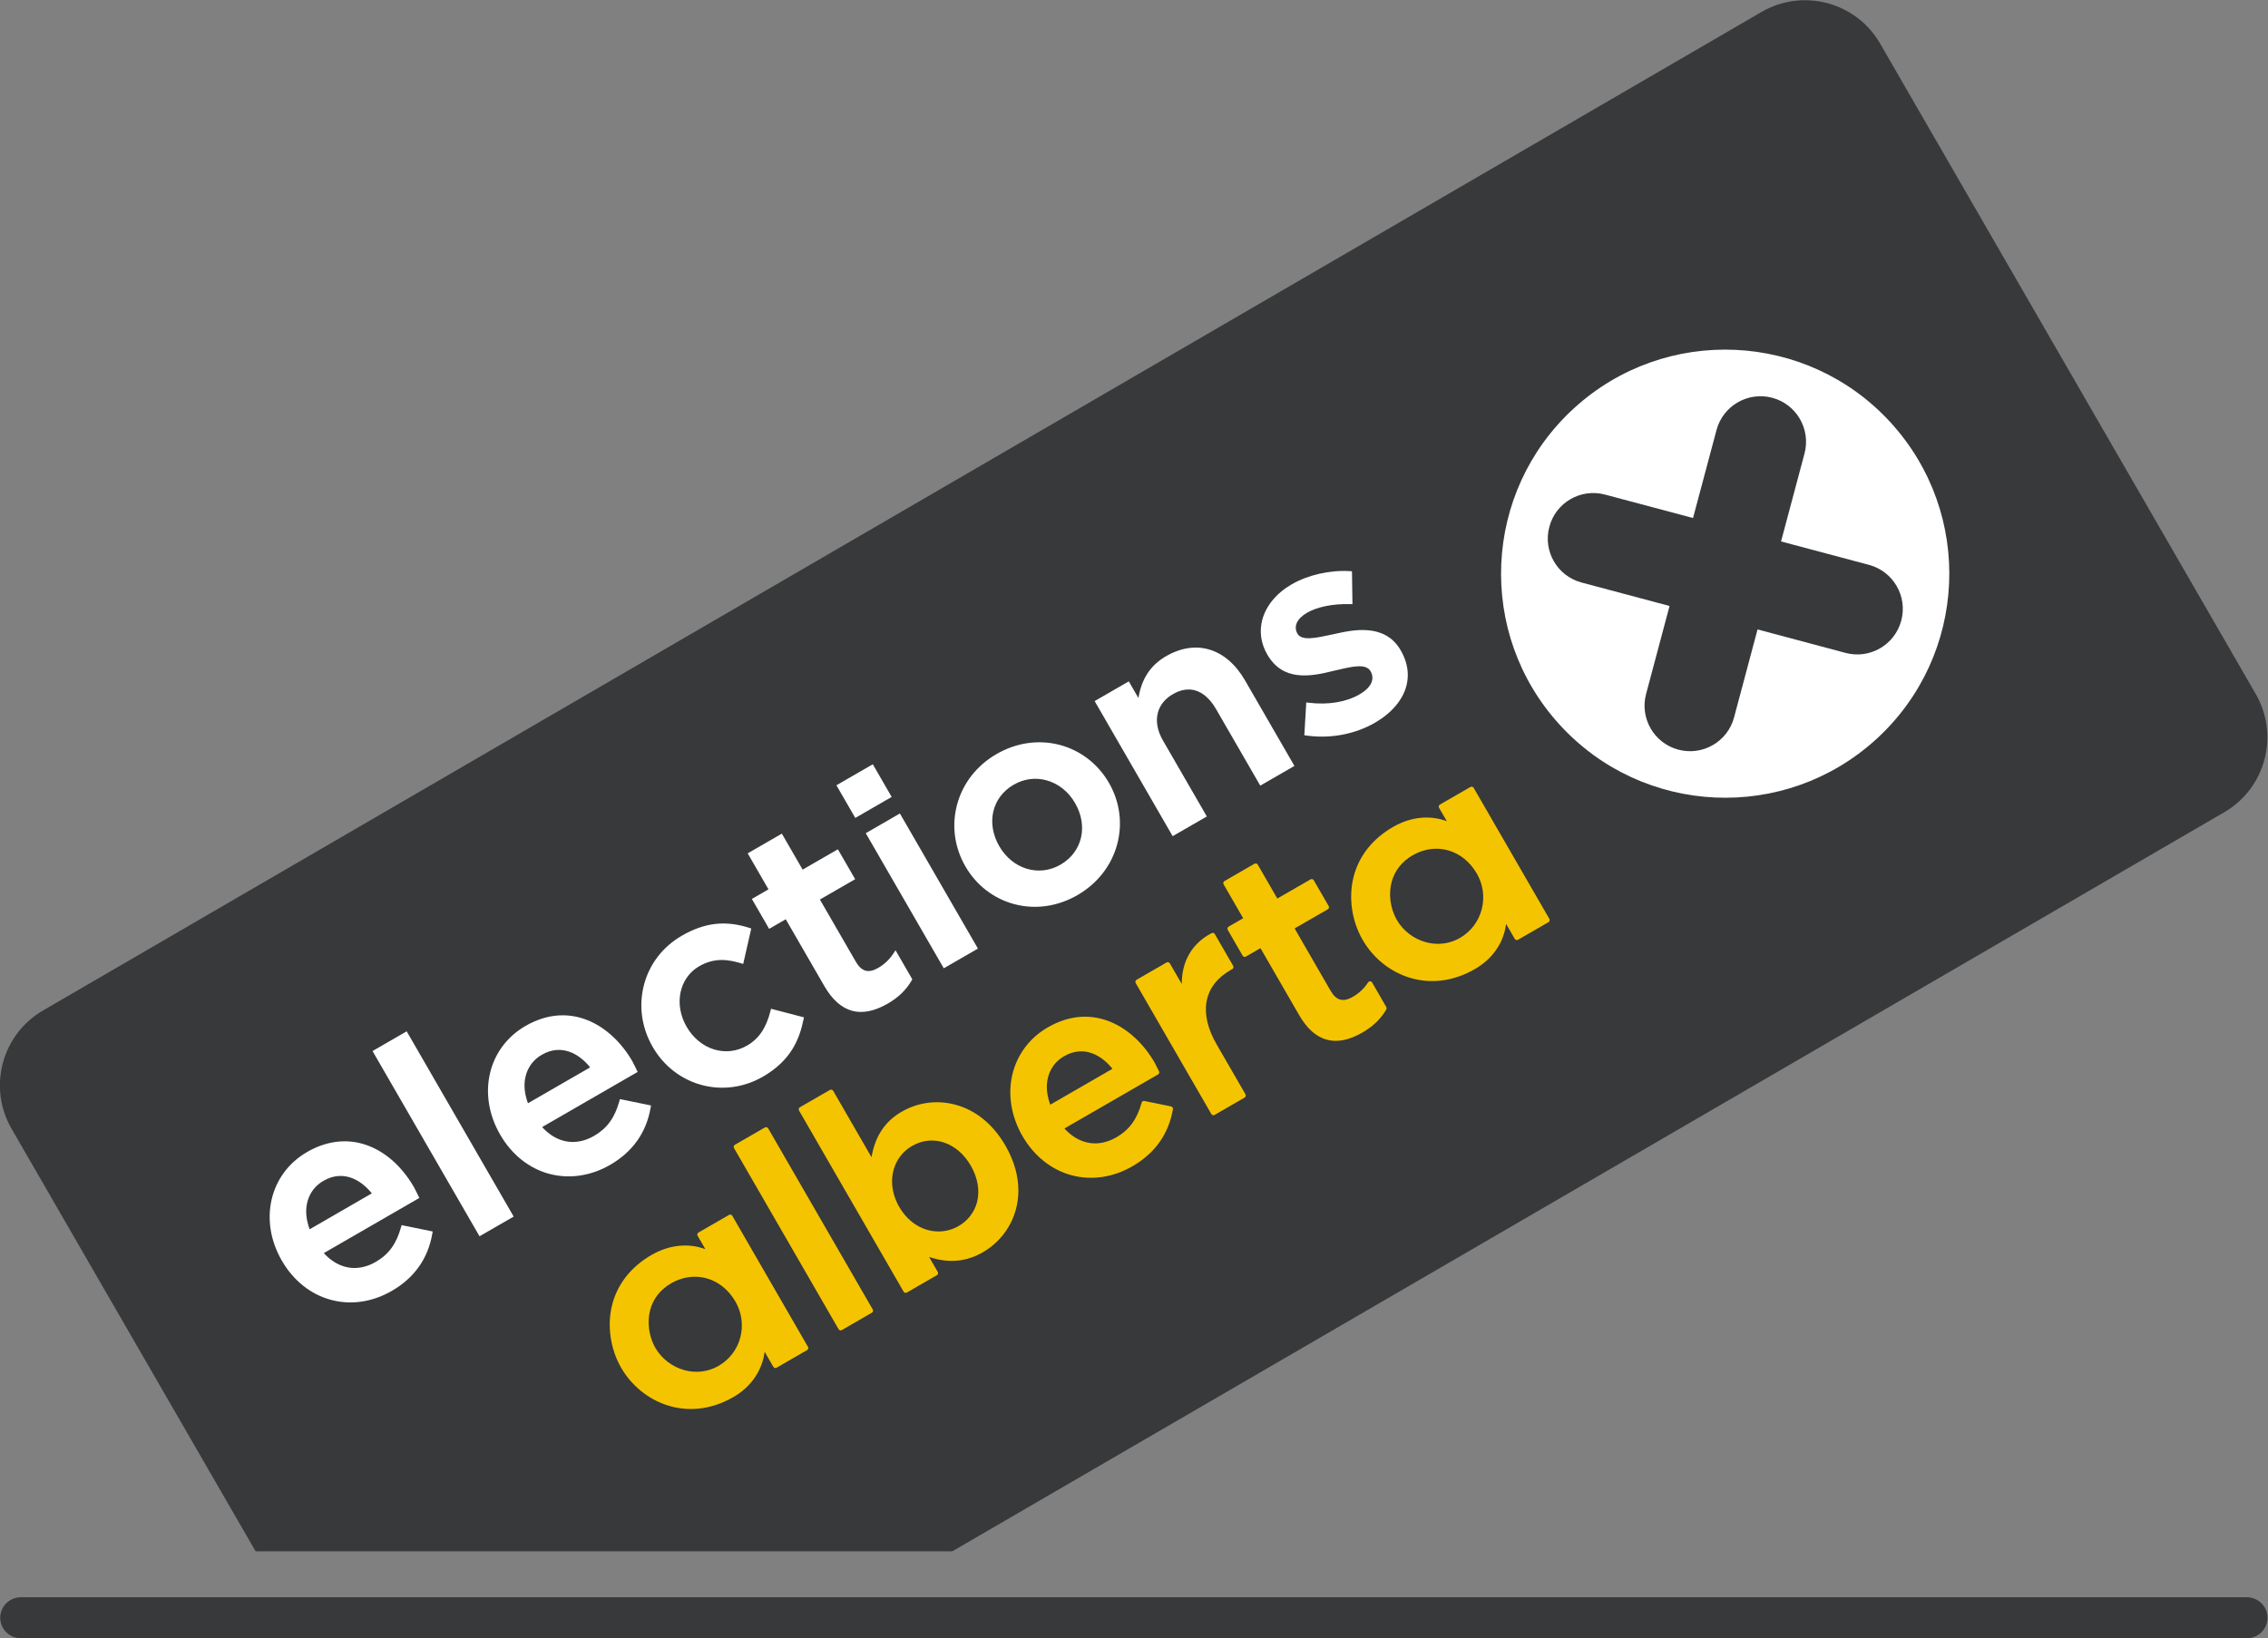
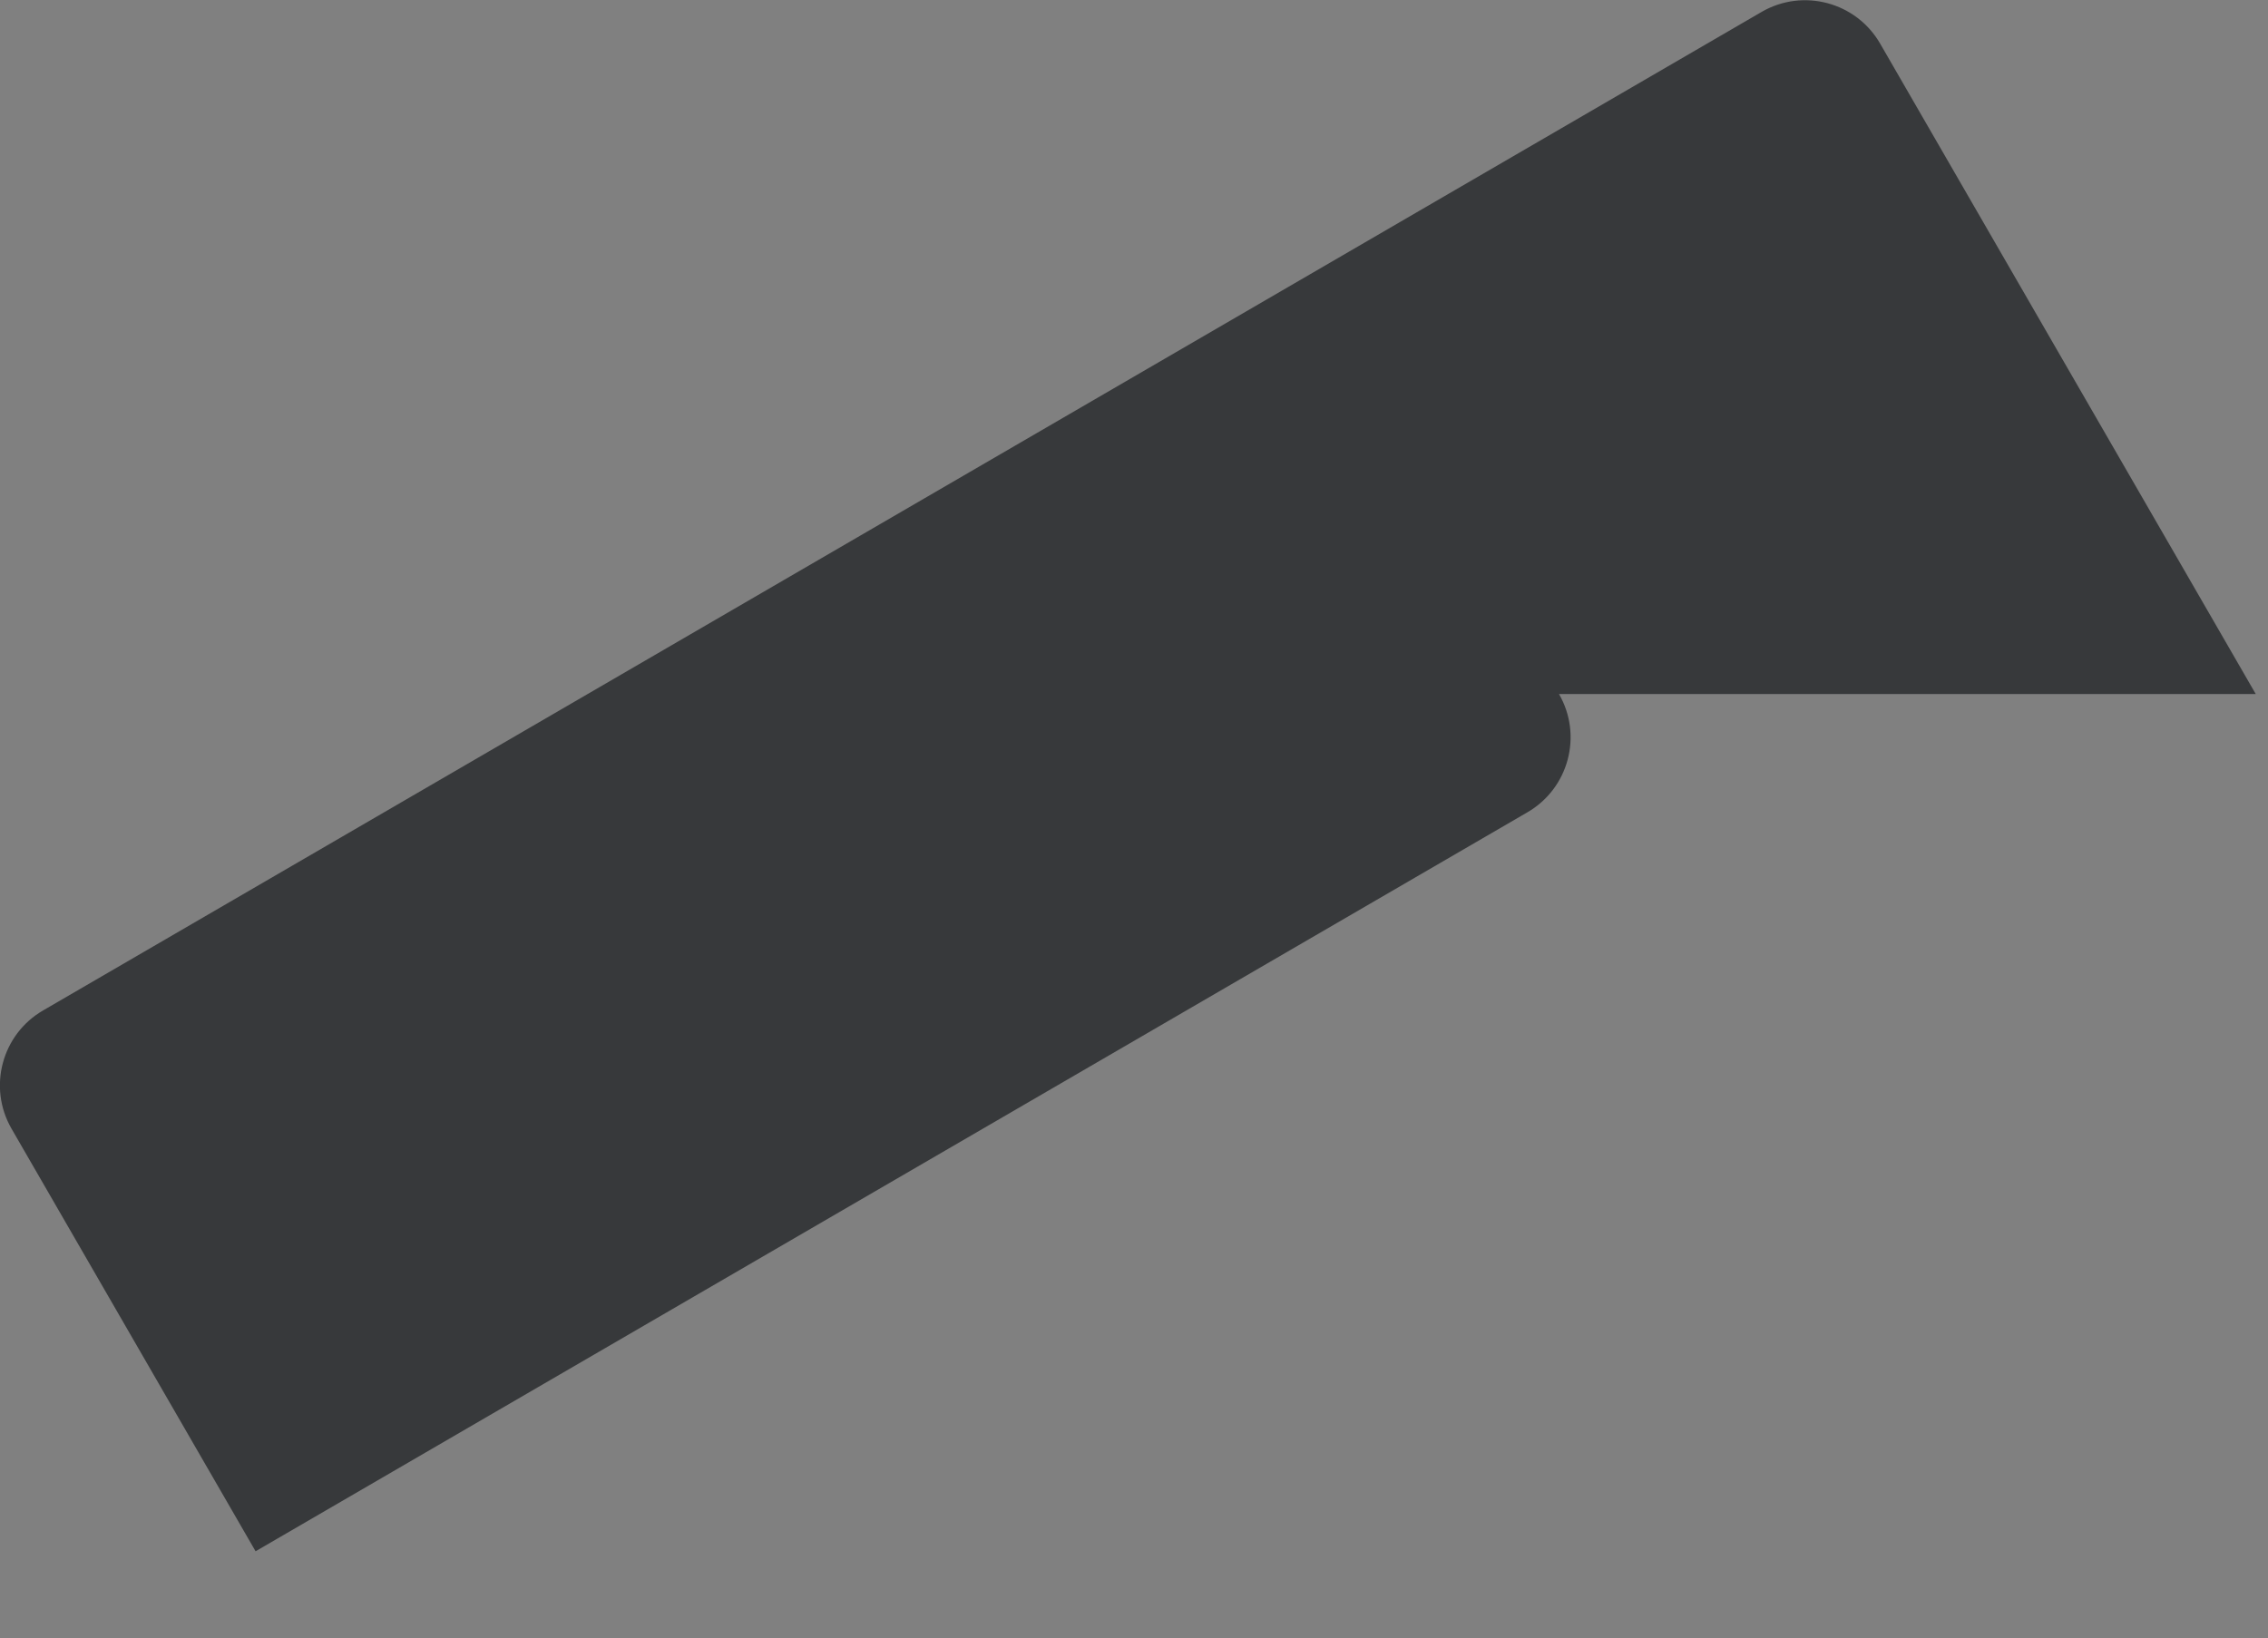
<svg xmlns="http://www.w3.org/2000/svg" width="276.81" height="200" version="1.1" viewBox="0 0 276.81 200" xml:space="preserve">
  <rect x="0" y="0" width="276.81" height="200" fill="#808080" stroke="none" />
  <g transform="matrix(1.333 0 0 -1.333 -225.46 677.44)">
    <g transform="matrix(2.202 0 0 2.202 -129.52 -478.94)">
      <g transform="translate(-51.145 -29.538)">
-         <path transform="translate(280.57 448.97)" d="m0 0-15.618 27.051c-0.995 1.724-3.199 2.315-4.923 1.32l-71.455-41.528c-1.724-0.995-2.314-3.199-1.319-4.924l10.147-17.574h28.972l52.877 30.731c1.724 0.996 2.315 3.2 1.319 4.924" fill="#37393b" />
-         <path transform="translate(265.39 460.26)" d="m0 0c3.472-3.802 3.204-9.695-0.596-13.167-3.8-3.47-9.691-3.205-13.166 0.597-3.47 3.799-3.204 9.694 0.595 13.165 3.799 3.47 9.696 3.203 13.167-0.595" fill="#fff" />
-         <path transform="translate(264.49 454.34)" d="m0 0-3.658 0.974 0.976 3.659c0.267 1.01-0.333 2.049-1.342 2.317-1.011 0.269-2.049-0.332-2.318-1.344l-0.976-3.657-3.658 0.974c-1.011 0.272-2.05-0.33-2.316-1.34-0.273-1.009 0.328-2.047 1.339-2.317l3.659-0.976-0.975-3.658c-0.271-1.01 0.331-2.048 1.339-2.317 1.012-0.269 2.05 0.331 2.319 1.342l0.976 3.658 3.659-0.976c1.01-0.269 2.047 0.331 2.317 1.344 0.269 1.01-0.331 2.047-1.341 2.317" fill="#37393b" />
-         <path transform="translate(230.87 441.87)" d="m0 0c-0.898-0.518-1.992-0.187-2.545 0.77-0.554 0.96-0.303 2.036 0.598 2.556 0.426 0.245 0.894 0.31 1.355 0.187 0.497-0.133 0.923-0.471 1.2-0.951 0.554-0.961 0.299-2.038-0.608-2.562m-0.019 4.979c-0.875 0.234-1.812 0.101-2.638-0.376-0.823-0.475-1.406-1.222-1.642-2.103-0.233-0.868-0.11-1.781 0.346-2.571 0.451-0.781 1.171-1.338 2.028-1.568 0.874-0.234 1.808-0.102 2.629 0.373 0.83 0.479 1.417 1.23 1.654 2.114 0.231 0.865 0.11 1.772-0.342 2.555-0.454 0.786-1.177 1.346-2.035 1.576m-22.267-14.174c0 0.549 0.25 1.018 0.72 1.29 0.813 0.469 1.554 0.049 2.009-0.525-0.184-0.106-2.396-1.382-2.586-1.492-0.09 0.25-0.143 0.496-0.143 0.727m3.943-0.643c-0.195-0.697-0.511-1.128-1.054-1.443-0.761-0.439-1.556-0.294-2.156 0.369 0.209 0.121 3.972 2.293 3.972 2.293l-0.062 0.131-0.158 0.313c-0.869 1.506-2.58 2.544-4.443 1.469-1.567-0.904-2.02-2.848-1.054-4.521 0.477-0.827 1.202-1.406 2.04-1.63 0.831-0.223 1.729-0.091 2.529 0.371 0.941 0.543 1.508 1.343 1.687 2.377l0.017 0.095-1.293 0.265zm6.283 3.749c-0.181-0.709-0.481-1.151-0.974-1.435-0.88-0.509-1.961-0.17-2.513 0.787-0.537 0.929-0.307 2.034 0.525 2.514 0.642 0.37 1.21 0.279 1.729 0.126l0.101-0.03 0.335 1.474-0.087 0.028c-0.993 0.318-1.856 0.217-2.798-0.327-0.785-0.453-1.342-1.171-1.57-2.023-0.235-0.874-0.108-1.798 0.356-2.603 0.943-1.634 2.957-2.177 4.585-1.237 1.191 0.687 1.521 1.586 1.686 2.374l0.02 0.092-1.37 0.357zm3.964 7.399 3.244-5.619 1.42 0.82-3.245 5.619zm12.487 7.362c-0.657-0.379-1.025-0.959-1.149-1.742-0.141 0.246-0.401 0.695-0.401 0.695l-1.42-0.82 3.244-5.619 1.421 0.82-1.825 3.16c-0.233 0.403-0.305 0.804-0.21 1.159 0.084 0.316 0.299 0.581 0.621 0.767 0.319 0.184 0.626 0.238 0.915 0.161 0.334-0.09 0.639-0.36 0.883-0.783l1.838-3.182 1.42 0.82-2.052 3.553c-0.776 1.345-2.035 1.733-3.285 1.011m-11.338-12.364c-0.171-0.259-0.372-0.449-0.634-0.601-0.202-0.117-0.373-0.154-0.522-0.114-0.151 0.041-0.288 0.165-0.406 0.371 0 0-1.401 2.426-1.494 2.587 0.152 0.088 1.466 0.846 1.466 0.846l-0.718 1.244s-1.314-0.758-1.466-0.846c-0.088 0.153-0.864 1.497-0.864 1.497l-1.42-0.82s0.776-1.344 0.864-1.497c-0.132-0.076-0.691-0.399-0.691-0.399l0.718-1.244s0.559 0.323 0.691 0.399c0.093-0.162 1.607-2.783 1.607-2.783 0.324-0.561 0.713-0.906 1.156-1.025 0.435-0.117 0.929-0.016 1.471 0.295 0.448 0.259 0.766 0.565 1 0.964l0.029 0.05-0.698 1.209zm-0.072 6.51-0.784 1.359-1.513-0.874 0.784-1.358zm21.164 6.102c-0.661 1.144-2.006 0.842-2.729 0.68 1e-3 0-0.131-0.028-0.131-0.028-0.672-0.146-1.253-0.271-1.43 0.035-0.176 0.306-0.018 0.632 0.4 0.873 0.422 0.244 1.072 0.375 1.783 0.359l0.103-3e-3 -0.02 1.368-0.092 5e-3c-0.829 0.051-1.732-0.155-2.415-0.549-0.631-0.364-1.065-0.888-1.223-1.473-0.129-0.486-0.058-0.985 0.207-1.444 0.642-1.113 1.754-0.935 2.747-0.683-2e-3 -1e-3 0.149 0.034 0.149 0.034 0.649 0.152 1.209 0.283 1.4-0.048 0.193-0.335 0.017-0.687-0.459-0.962-0.558-0.323-1.308-0.446-2.111-0.348l-0.104 0.013-0.08-1.364 0.09-0.013c0.979-0.141 2.015 0.052 2.845 0.532 0.685 0.395 1.148 0.935 1.305 1.521 0.041 0.154 0.062 0.31 0.062 0.466 0 0.342-0.1 0.686-0.297 1.029m-42.75-16.67 4.449-7.704 1.42 0.819-4.449 7.705zm-2.759-6.686c0 0.55 0.25 1.018 0.72 1.289 0.813 0.47 1.554 0.05 2.009-0.523-0.184-0.107-2.395-1.384-2.586-1.494-0.09 0.251-0.143 0.497-0.143 0.728m3.943-0.643c-0.195-0.697-0.511-1.129-1.054-1.443-0.761-0.439-1.556-0.294-2.156 0.368 0.209 0.121 3.972 2.294 3.972 2.294l-0.067 0.141-0.153 0.302c-0.544 0.943-1.318 1.589-2.181 1.82-0.74 0.198-1.522 0.077-2.262-0.35-1.567-0.905-2.02-2.848-1.054-4.521 0.978-1.693 2.9-2.222 4.57-1.259 0.94 0.543 1.507 1.343 1.686 2.378l0.017 0.094-1.293 0.265z" fill="#fff" />
-         <path transform="translate(243.83 436.97)" d="m0 0c-0.017 0.03-0.049 0.049-0.083 0.05s-0.066-0.016-0.086-0.045c-0.171-0.259-0.373-0.45-0.635-0.601-0.403-0.233-0.689-0.154-0.927 0.258 0 0-1.401 2.426-1.493 2.587 0.152 0.088 1.38 0.796 1.38 0.796 0.022 0.013 0.039 0.035 0.046 0.06 2e-3 9e-3 3e-3 0.017 3e-3 0.026 0 0.017-4e-3 0.034-0.013 0.05l-0.62 1.072c-0.027 0.047-0.087 0.063-0.135 0.036 0 0-1.227-0.708-1.38-0.796-0.088 0.152-0.814 1.41-0.814 1.41-0.013 0.023-0.035 0.04-0.06 0.047-0.026 7e-3 -0.053 3e-3 -0.076-0.01l-1.248-0.721c-0.022-0.013-0.039-0.035-0.046-0.06-3e-3 -9e-3 -3e-3 -0.017-3e-3 -0.026 0-0.017 4e-3 -0.034 0.013-0.049 0 0 0.726-1.259 0.814-1.411-0.131-0.076-0.605-0.349-0.605-0.349-0.023-0.013-0.04-0.035-0.046-0.06-2e-3 -9e-3 -3e-3 -0.018-3e-3 -0.026 0-0.017 4e-3 -0.034 0.013-0.05l0.619-1.073c0.027-0.046 0.088-0.063 0.135-0.036 0 0 0.474 0.274 0.606 0.35 0.093-0.162 1.607-2.783 1.607-2.783 0.645-1.118 1.528-1.364 2.626-0.73 0.45 0.26 0.768 0.566 1 0.964 0.018 0.03 0.018 0.068 0 0.099zm-6.465-2.576c-0.759 1.315-0.549 2.443 0.577 3.093l0.071 0.041c0.023 0.013 0.04 0.034 0.047 0.06s3e-3 0.053-0.01 0.076l-0.763 1.322c-0.027 0.046-0.085 0.062-0.132 0.038-0.81-0.423-1.242-1.163-1.242-2.111 0-2e-3 1e-3 -3e-3 1e-3 -5e-3 -0.208 0.361-0.497 0.86-0.497 0.86-0.013 0.023-0.035 0.04-0.06 0.046-0.025 7e-3 -0.052 4e-3 -0.075-0.01l-1.248-0.721c-0.048-0.027-0.064-0.088-0.036-0.135l3.145-5.448c0.013-0.023 0.035-0.04 0.06-0.047 0.025-6e-3 0.052-3e-3 0.076 0.01l1.248 0.721c0.047 0.028 0.063 0.089 0.036 0.136zm-7.062-1.779c0 0.55 0.249 1.019 0.719 1.29 0.813 0.47 1.554 0.05 2.009-0.524-0.184-0.106-2.395-1.383-2.586-1.493-0.09 0.25-0.142 0.497-0.142 0.727m5.166-0.799-1.108 0.227c-0.051 0.011-0.101-0.02-0.115-0.07-0.197-0.698-0.512-1.13-1.055-1.443-0.76-0.439-1.556-0.294-2.156 0.369 0.209 0.121 3.893 2.247 3.893 2.247 0.031 0.018 0.049 0.051 0.049 0.086 0 0.014-3e-3 0.028-9e-3 0.042l-0.03 0.063-0.15 0.298c-0.87 1.507-2.581 2.545-4.444 1.47-1.566-0.905-2.019-2.848-1.054-4.521 0.478-0.827 1.202-1.406 2.041-1.63 0.83-0.223 1.729-0.091 2.529 0.372 0.94 0.542 1.507 1.341 1.687 2.376 9e-3 0.053-0.026 0.104-0.078 0.114m-8.071-3.991c-0.111-0.415-0.384-0.765-0.767-0.986-0.386-0.223-0.838-0.282-1.271-0.166-0.487 0.131-0.912 0.474-1.196 0.966-0.2 0.347-0.296 0.712-0.296 1.06 0 0.607 0.292 1.162 0.837 1.476 0.853 0.492 1.877 0.148 2.434-0.819 0.295-0.509 0.387-1.054 0.259-1.531m-0.902 4.064c-0.759 0.203-1.55 0.099-2.227-0.292-0.709-0.409-1.112-1.039-1.255-1.894-0.227 0.392-1.595 2.763-1.595 2.763-0.013 0.022-0.035 0.039-0.06 0.046-0.026 7e-3 -0.053 3e-3 -0.076-0.01l-1.248-0.721c-0.047-0.028-0.063-0.088-0.036-0.136l4.349-7.533c0.013-0.022 0.035-0.039 0.06-0.046 0.026-6e-3 0.053-3e-3 0.076 0.01l1.248 0.721c0.031 0.018 0.049 0.052 0.049 0.086 0 0.017-4e-3 0.034-0.013 0.05 0 0-0.22 0.381-0.36 0.623 0.792-0.268 1.527-0.214 2.236 0.195 0.861 0.497 1.476 1.435 1.476 2.568 0 0.583-0.163 1.217-0.54 1.87-0.51 0.883-1.231 1.471-2.084 1.7m-7.781-0.984c-0.013 0.022-0.035 0.039-0.06 0.046s-0.052 3e-3 -0.075-0.01l-1.249-0.721c-0.047-0.027-0.063-0.088-0.036-0.135l4.349-7.534c0.013-0.022 0.035-0.039 0.06-0.046 0.026-6e-3 0.053-3e-3 0.076 0.01l1.248 0.721c0.048 0.028 0.064 0.088 0.036 0.136zm28.768 7.92c-0.426-0.247-0.926-0.311-1.408-0.182-0.513 0.138-0.958 0.477-1.221 0.933-0.268 0.463-0.35 1.068-0.213 1.577 0.125 0.468 0.426 0.85 0.87 1.107 0.971 0.56 2.095 0.24 2.673-0.762 0.542-0.938 0.227-2.137-0.701-2.673m3.716 0.79-3.148 5.451c-0.013 0.023-0.034 0.04-0.059 0.046-0.026 7e-3 -0.054 4e-3 -0.076-0.01l-1.268-0.731c-0.022-0.013-0.039-0.035-0.046-0.061-2e-3 -8e-3 -3e-3 -0.017-3e-3 -0.025 0-0.018 4e-3 -0.034 0.013-0.05 0 0 0.194-0.335 0.322-0.556-0.698 0.261-1.498 0.188-2.239-0.241-0.837-0.482-1.399-1.186-1.627-2.034-0.232-0.867-0.095-1.862 0.368-2.663 0.455-0.789 1.206-1.373 2.06-1.602 0.862-0.231 1.765-0.096 2.61 0.392 0.753 0.436 1.2 1.114 1.292 1.879 0.14-0.241 0.362-0.626 0.362-0.626 0.013-0.023 0.035-0.039 0.06-0.046s0.052-4e-3 0.075 0.01l1.267 0.731c0.048 0.028 0.064 0.089 0.037 0.136m-33.644-17.418c-0.133-0.497-0.453-0.913-0.901-1.172-0.426-0.246-0.926-0.31-1.408-0.181-0.513 0.137-0.959 0.477-1.222 0.932-0.267 0.464-0.349 1.069-0.213 1.577 0.126 0.468 0.427 0.852 0.872 1.108 0.458 0.265 0.976 0.339 1.459 0.21 0.497-0.134 0.928-0.478 1.213-0.972 0.265-0.46 0.336-0.993 0.2-1.502m-0.331 5.071c-0.028 0.048-0.088 0.064-0.136 0.036l-1.268-0.732c-0.032-0.019-0.05-0.052-0.05-0.086 0-0.017 4e-3 -0.034 0.013-0.05 0 0 0.194-0.335 0.322-0.557-0.698 0.262-1.498 0.188-2.239-0.24-0.837-0.483-1.4-1.187-1.627-2.035-0.232-0.866-0.095-1.861 0.367-2.662 0.82-1.42 2.735-2.327 4.67-1.21 0.743 0.429 1.198 1.121 1.293 1.88 0.139-0.241 0.362-0.627 0.362-0.627 0.027-0.047 0.088-0.063 0.135-0.036l1.269 0.733c0.023 0.013 0.039 0.034 0.046 0.06 7e-3 0.025 3e-3 0.053-0.01 0.075z" fill="#f5c400" />
-         <path transform="translate(281.06 410.55)" d="m0 0c0-0.472-0.387-0.854-0.865-0.854h-92.547c-0.477 0-0.864 0.382-0.864 0.854 0 0.471 0.387 0.853 0.864 0.853h92.547c0.478 0 0.865-0.382 0.865-0.853" fill="#37393b" />
+         <path transform="translate(280.57 448.97)" d="m0 0-15.618 27.051c-0.995 1.724-3.199 2.315-4.923 1.32l-71.455-41.528c-1.724-0.995-2.314-3.199-1.319-4.924l10.147-17.574l52.877 30.731c1.724 0.996 2.315 3.2 1.319 4.924" fill="#37393b" />
      </g>
    </g>
  </g>
</svg>